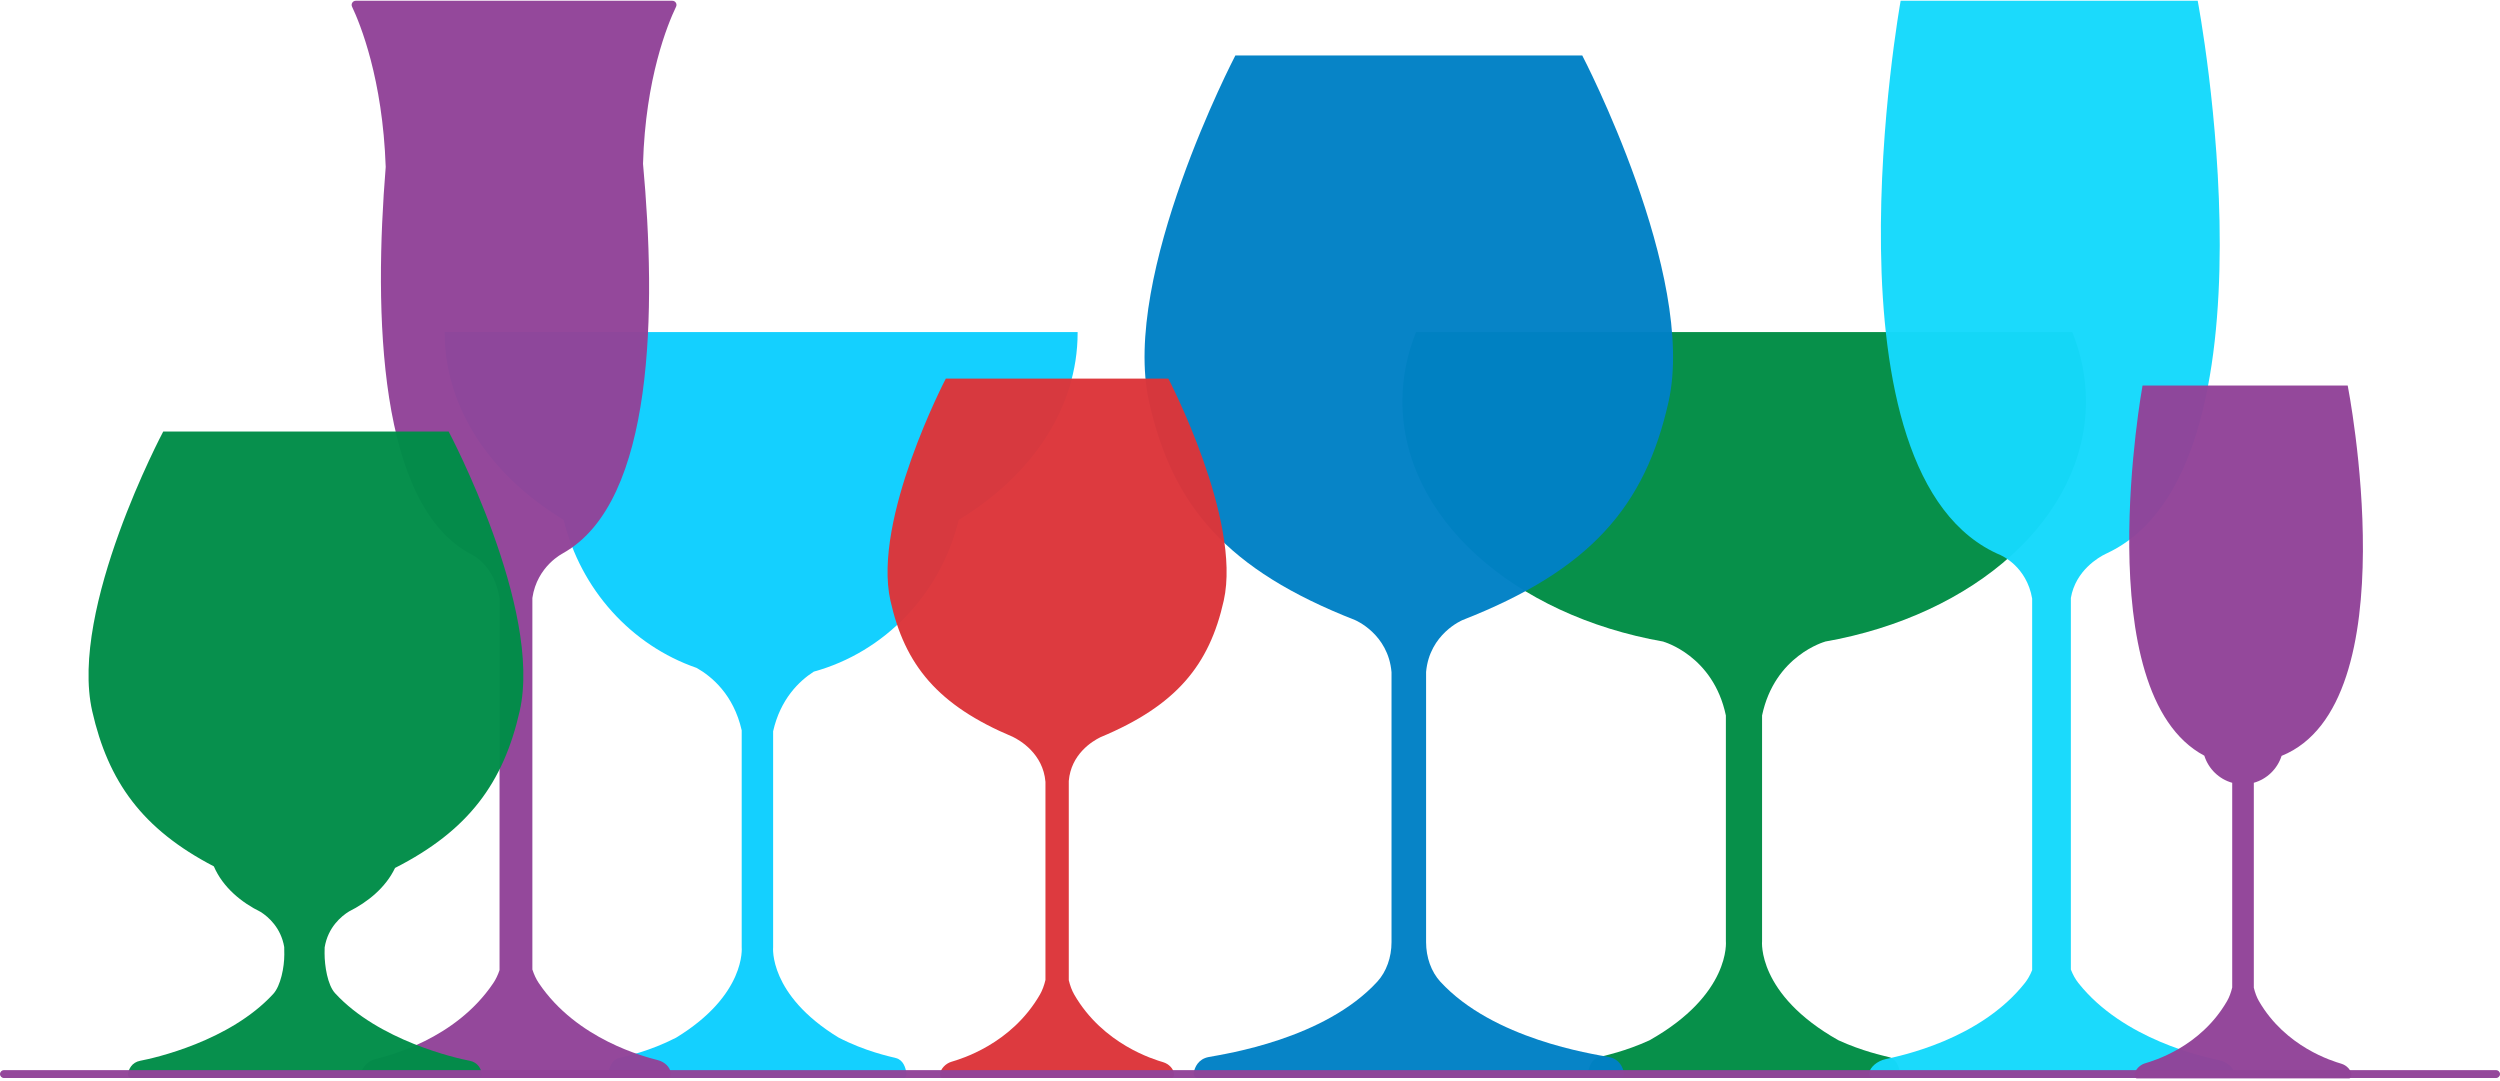
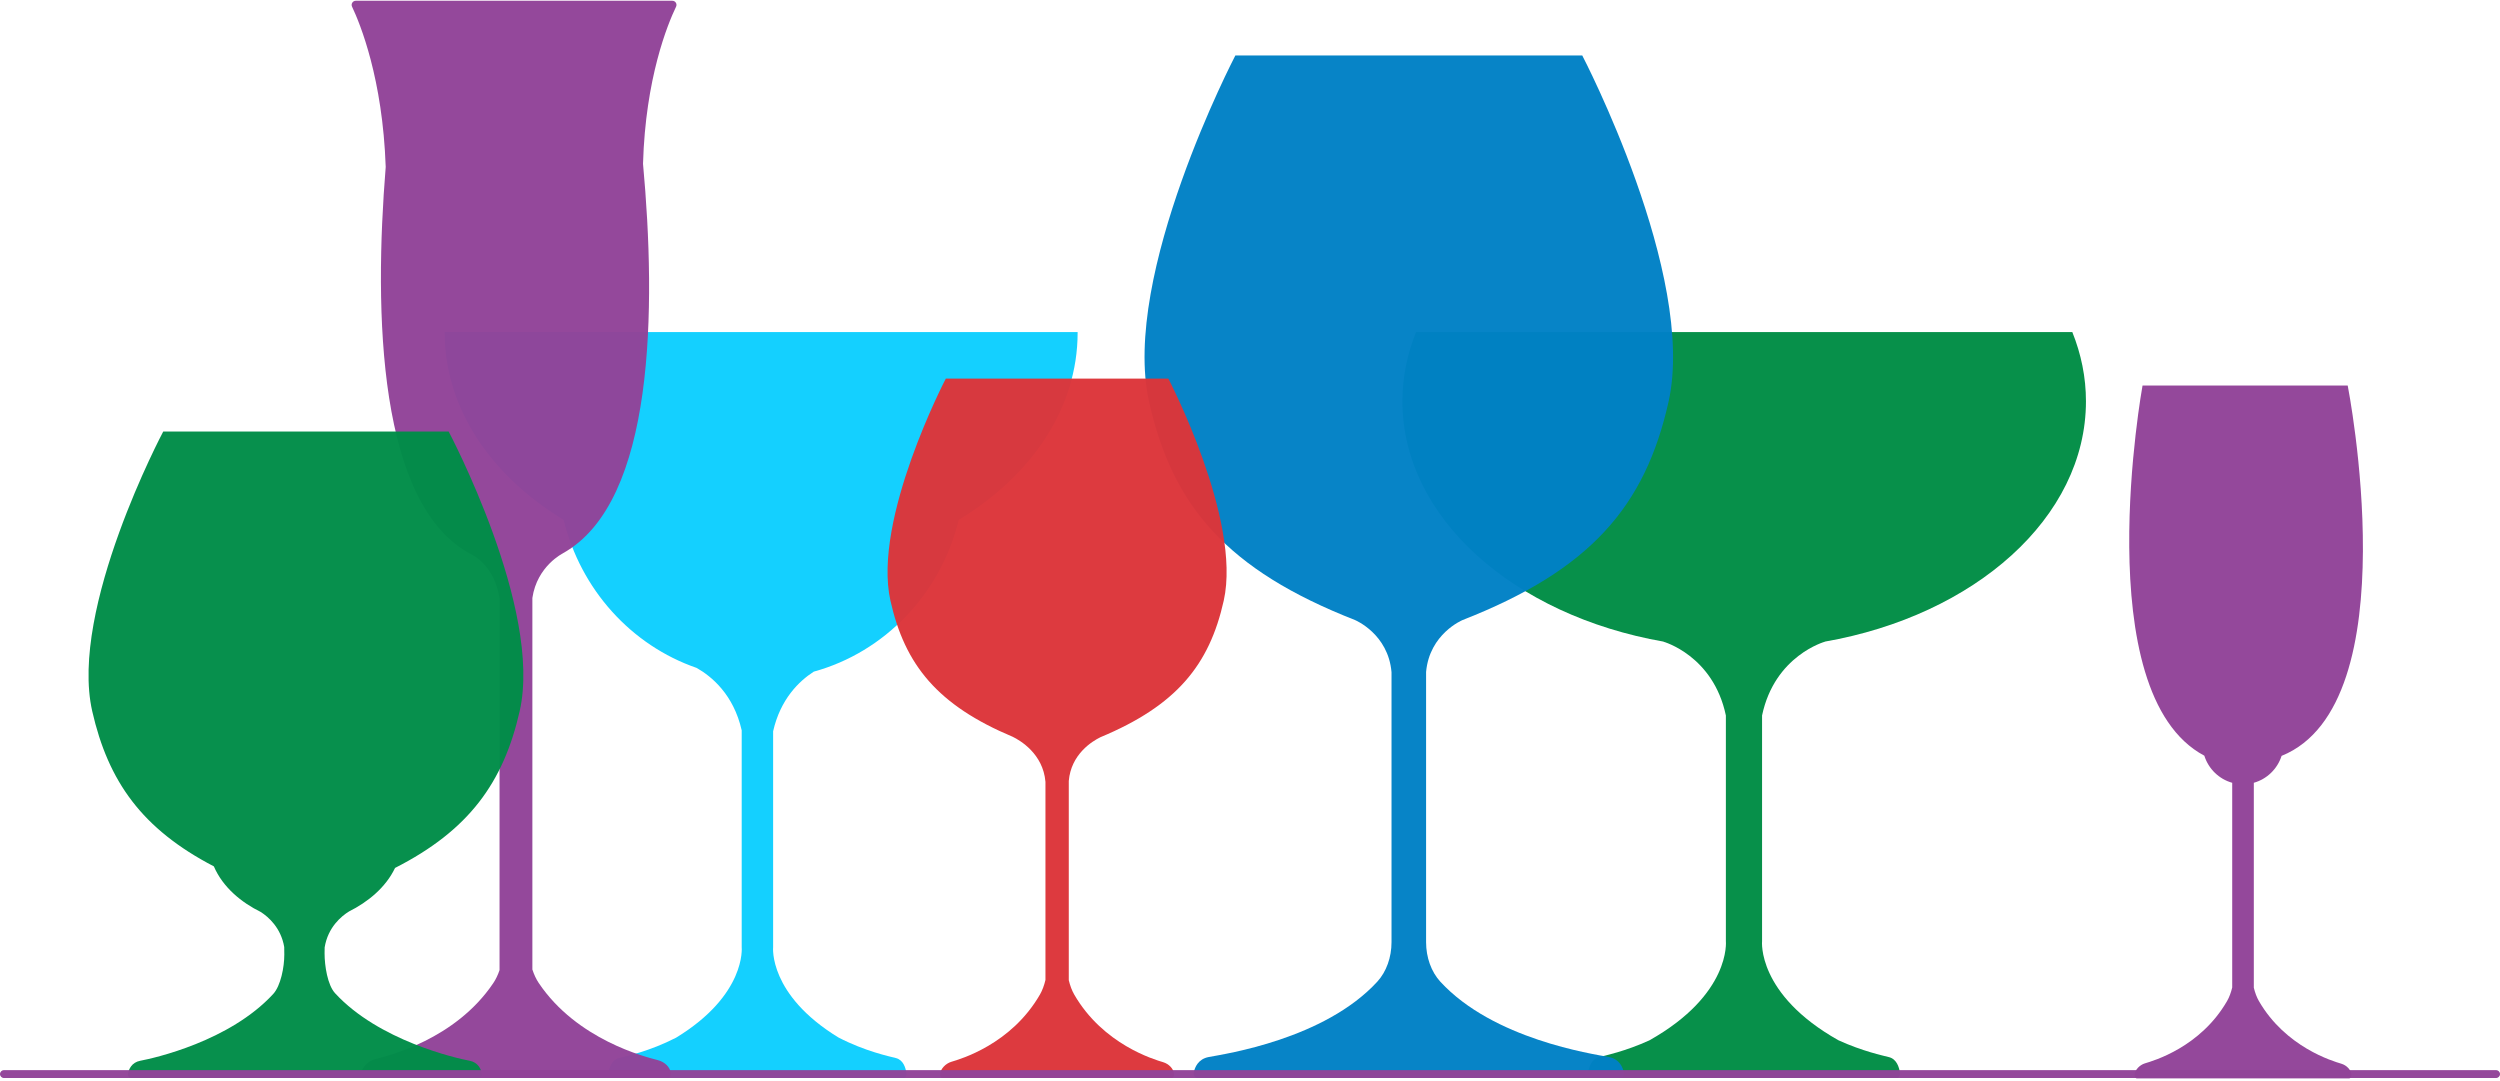
<svg xmlns="http://www.w3.org/2000/svg" width="900" height="389" viewBox="0 0 900 389" fill="none">
  <path opacity="0.97" d="M750.943 144.454C750.943 135.803 749.211 127.449 746.031 119.542H509.778C506.6 127.449 504.867 135.803 504.867 144.454C504.867 186.403 544.958 221.557 598.913 230.993L598.772 230.991C598.772 230.991 616.77 235.927 621.315 257.573V338.796C621.315 338.796 623.257 357.964 593.747 374.545C585.16 378.458 577.778 380.02 575.643 380.569C572.867 381.284 571.981 384.253 571.701 386.24C571.566 387.198 572.093 388.088 572.804 388.088H626.034H629.659H682.888C683.6 388.088 684.127 387.198 683.991 386.24C683.711 384.253 682.825 381.284 680.05 380.569C677.902 380.016 670.45 378.443 661.802 374.48C632.41 357.914 634.343 338.796 634.343 338.796V257.574C638.889 235.927 657.043 230.991 657.043 230.991L656.896 230.994C710.852 221.557 750.943 186.403 750.943 144.454Z" fill="#008D45" />
-   <path opacity="0.97" d="M798.653 381.619C793.592 380.515 764.374 374.32 748.21 353.879C747.111 352.489 746.209 350.838 745.511 349.027V215.262C747.239 205.282 755.704 200.533 757.97 199.427C758.115 199.361 758.256 199.29 758.4 199.223C758.489 199.183 758.542 199.161 758.542 199.161L758.521 199.163C823.216 168.839 791.174 0.275 791.174 0.275H740.572H736.59H684.232C684.232 0.275 653.275 171.955 720.467 199.953L720.396 199.952C720.396 199.952 729.575 203.826 731.575 215.482V349.24C730.888 350.969 730.008 352.542 728.951 353.879C712.787 374.32 683.948 380.158 678.888 381.263C675.64 381.972 673.218 384.282 672.89 386.253C672.732 387.204 673.348 388.087 674.181 388.087H736.459H740.701H802.981C803.814 388.087 804.43 387.204 804.272 386.253C803.944 384.282 801.901 382.329 798.653 381.619Z" fill="#15D9FC" />
  <path opacity="0.97" d="M842.868 382.931C839.862 382.032 822.795 377.004 813.194 360.359C812.42 359.018 811.812 357.38 811.376 355.574V281.8C816.103 280.474 819.867 276.813 821.37 272.111C867.709 253.404 845.176 138.802 845.176 138.802H810.226H807.475H771.312C771.312 138.802 751.138 249.521 793.558 272.051C795.05 276.79 798.837 280.478 803.594 281.805V355.496C803.156 357.333 802.54 358.998 801.755 360.359C792.155 377.004 775.218 381.895 772.212 382.794C770.284 383.372 768.652 385.116 768.458 386.721C768.364 387.496 768.73 388.215 769.225 388.215H806.216H808.735H845.726C846.221 388.215 846.587 387.496 846.493 386.721C846.298 385.116 844.797 383.508 842.868 382.931Z" fill="#914398" />
  <path opacity="0.97" d="M278.326 263.246C280.962 251.618 287.709 245.165 292.964 241.791C318.56 234.736 338.645 213.737 345.132 187.138C371.22 171.325 387.947 147.021 387.947 119.745C387.947 119.678 387.941 119.611 387.941 119.542H160.109C160.108 119.611 160.102 119.678 160.102 119.745C160.102 147.021 176.829 171.325 202.917 187.138C209.037 212.229 227.261 232.329 250.794 240.451C256.136 243.469 264.085 250 267.012 262.922V341.009C267.012 341.009 268.741 358.119 243.387 373.567C233.845 378.487 225.132 380.313 222.825 380.907C220.174 381.589 219.328 384.425 219.06 386.322C218.931 387.238 219.434 388.088 220.114 388.088H270.954H274.416H325.255C325.935 388.088 326.438 387.238 326.309 386.322C326.042 384.425 325.196 381.589 322.544 380.907C320.225 380.309 311.426 378.469 301.821 373.486C276.606 358.06 278.325 341.009 278.325 341.009V263.246H278.326Z" fill="#0ECFFF" />
  <path opacity="0.97" d="M600.69 144.57C610.864 99.001 569.612 19.974 569.612 19.974H507.17H444.728C444.728 19.974 403.477 99.001 413.651 144.57C422.054 182.207 441.73 205.206 487.908 223.253L487.835 223.237C487.835 223.237 499.786 228.164 500.949 242.015V339.185C500.949 344.636 499.097 349.847 495.817 353.414C476.76 374.132 441.126 379.404 435.159 380.524C431.33 381.243 430.108 384.23 429.721 386.228C429.535 387.192 430.261 388.087 431.243 388.087H504.671H509.671H583.098C584.081 388.087 584.807 387.192 584.621 386.228C584.234 384.23 583.012 381.243 579.183 380.524C573.216 379.404 537.581 374.132 518.524 353.414C515.245 349.847 513.393 344.635 513.393 339.185V241.924C514.602 228.145 526.494 223.237 526.494 223.237L526.451 223.246C572.616 205.2 592.288 182.203 600.69 144.57Z" fill="#0081C6" />
  <path opacity="0.97" d="M420.609 136.295H380.55H340.492C340.492 136.295 314.028 186.994 320.555 216.228C325.723 239.374 337.53 253.89 364.594 265.251C367.206 266.525 375.515 271.342 376.363 281.45V352.791C375.892 354.772 375.226 356.569 374.38 358.037C364.023 375.992 345.752 381.269 342.51 382.239C340.429 382.862 338.67 384.744 338.459 386.476C338.358 387.311 338.753 388.087 339.287 388.087H379.192H381.909H421.815C422.348 388.087 422.743 387.311 422.641 386.476C422.431 384.744 420.813 383.01 418.732 382.387C415.489 381.416 397.078 375.993 386.721 358.037C385.886 356.59 385.23 354.823 384.76 352.876V281.158C385.571 271.498 393.187 266.853 396.134 265.405C423.459 254.021 435.356 239.479 440.547 216.228C447.073 186.994 420.609 136.295 420.609 136.295Z" fill="#DC353A" />
  <path opacity="0.97" d="M243.384 2.419C243.863 1.426 243.148 0.275 242.046 0.275H223.307V0.274H187.467H184.089H146.599V0.275H128.083C126.985 0.275 126.268 1.415 126.738 2.407C129.689 8.629 137.753 28.357 138.853 60.064L138.864 59.989C134.598 112.406 135.876 182.883 170.427 199.953L170.353 199.951C170.353 199.951 178.139 203.825 179.836 215.481V349.239C179.252 350.968 178.506 352.541 177.609 353.878C163.899 374.319 139.438 380.157 135.145 381.262C132.391 381.971 130.336 384.281 130.058 386.252C129.923 387.204 130.446 388.086 131.152 388.086H183.979H187.577H240.403C241.109 388.086 241.632 387.204 241.497 386.252C241.219 384.281 239.487 382.328 236.732 381.618C232.439 380.514 207.656 374.319 193.946 353.878C193.013 352.488 192.248 350.837 191.655 349.026V215.261C193.352 203.716 202.708 199.16 202.708 199.16L202.665 199.163C235.884 180.66 236.252 110.689 231.486 58.942L231.489 58.962C232.369 28.016 240.408 8.6 243.384 2.419Z" fill="#914398" />
  <path opacity="0.97" d="M125.645 328.123C132.324 324.786 138.84 319.564 142.216 312.456C168.808 298.933 181.247 281.69 187.083 256.017C195.453 219.199 161.515 155.348 161.515 155.348H110.141H58.767C58.767 155.348 24.829 219.198 33.199 256.017C38.955 281.337 51.146 298.454 76.989 311.893C80.244 319.481 86.981 324.933 93.887 328.322C96.621 330.084 101.14 333.984 102.32 340.927L102.35 343.693C102.35 348.178 101.058 354.896 98.359 357.829C82.68 374.875 55.439 380.943 50.531 381.865C47.381 382.456 46.376 384.914 46.058 386.557C45.904 387.351 46.502 388.087 47.31 388.087H107.722H111.836H172.248C173.056 388.087 173.654 387.351 173.5 386.557C173.182 384.914 172.176 382.456 169.026 381.865C164.118 380.943 136.306 374.602 120.626 357.556C117.928 354.623 116.847 347.721 116.847 343.236L116.875 341.076C118.06 333.762 122.943 329.791 125.645 328.123Z" fill="#008D48" />
  <path opacity="0.97" d="M898.582 388.087H1.419C0.635 388.087 0 387.452 0 386.669C0 385.885 0.635 385.25 1.419 385.25H898.581C899.365 385.25 900 385.885 900 386.669C900.001 387.452 899.365 388.087 898.582 388.087Z" fill="#914398" />
</svg>